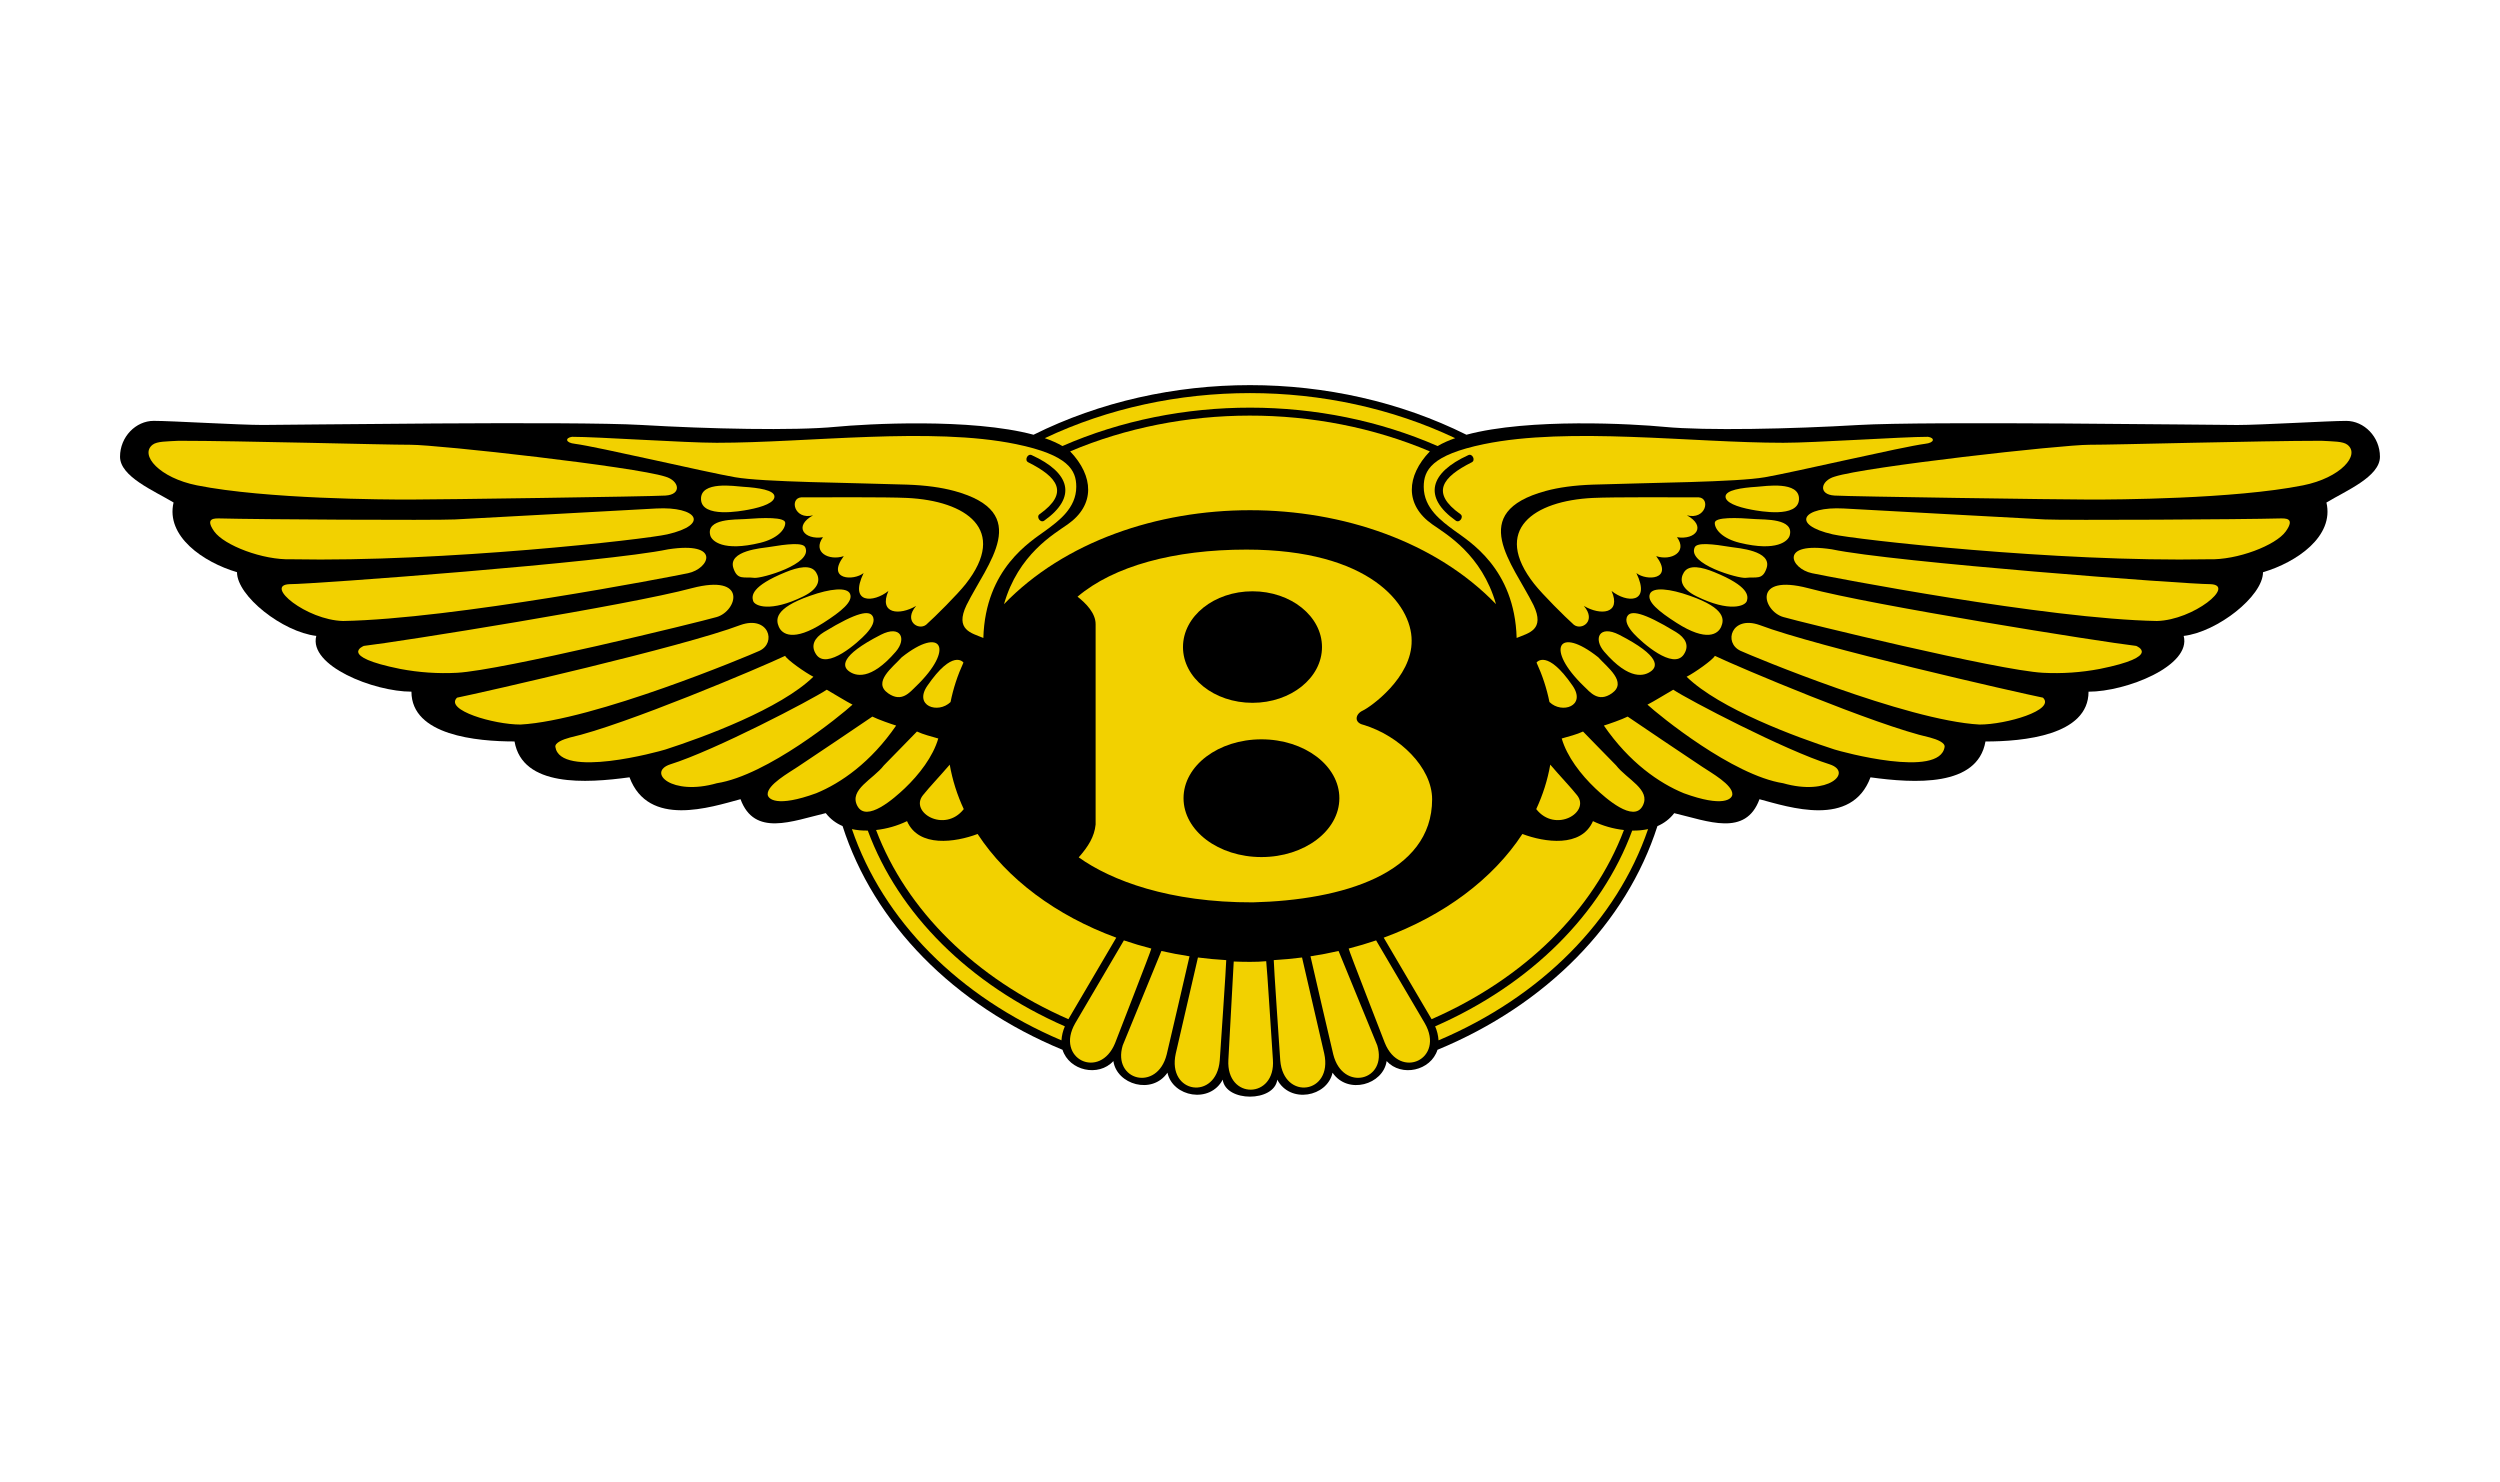
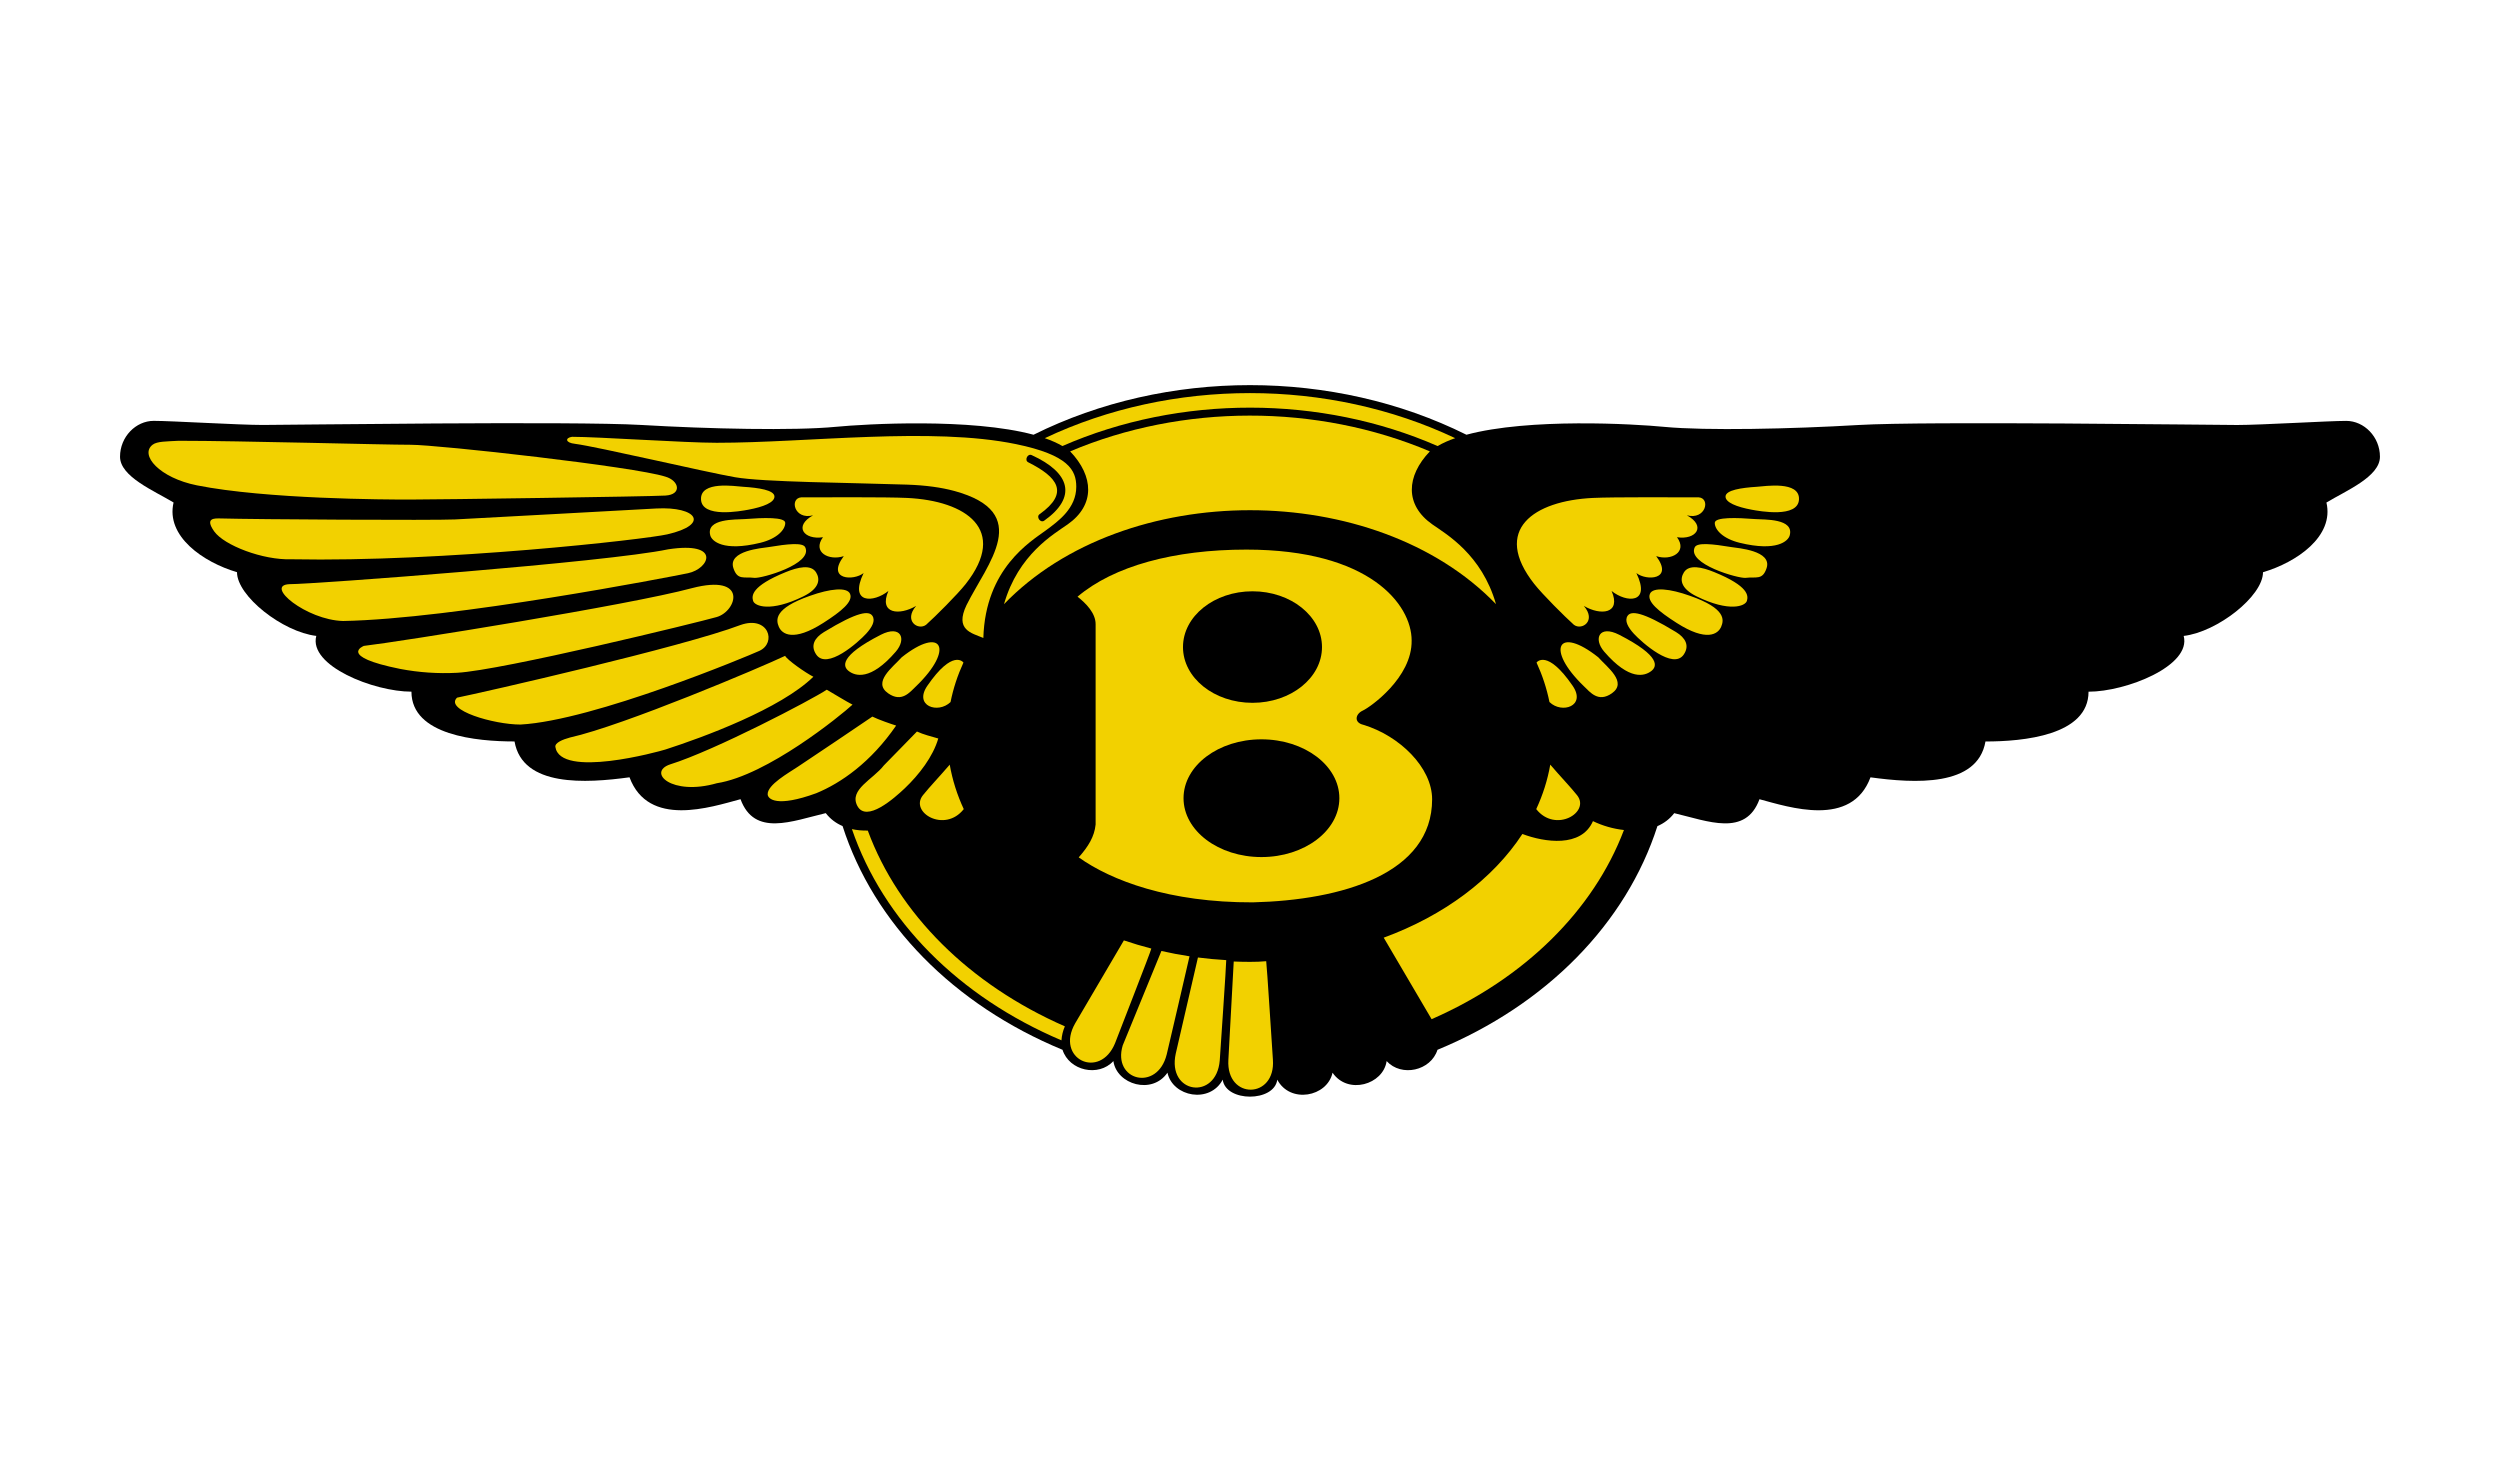
<svg xmlns="http://www.w3.org/2000/svg" width="604" height="358" viewBox="0 0 604 358" fill="none">
  <g clip-path="url(#clip0_2657_1758)">
    <path d="M249.708 105.032C281.816 89.05 322.188 89.054 354.288 105.032C369.445 100.961 394.687 102.413 402.097 103.131C412.156 104.091 432.752 103.639 449.035 102.679C465.318 101.715 534.764 102.679 540.51 102.679C546.256 102.679 562.54 101.687 566.853 101.687C571.165 101.687 574.996 105.539 574.996 110.348C574.996 115.156 566.852 118.524 562.065 121.412C563.985 129.588 554.882 135.845 546.742 138.249C546.742 144.021 535.724 152.681 527.58 153.641C529.496 160.858 513.694 167.115 504.591 167.115C504.59 177.699 488.789 179.143 479.689 179.143C477.77 190.208 462.447 189.248 451.91 187.804C447.349 200.055 432.278 195.016 425.09 193.092C421.737 202.232 412.638 198.384 404.494 196.46C403.433 197.837 402.033 198.915 400.434 199.587C392.896 223.078 373.625 242.756 347.295 253.634C345.686 258.707 338.588 260.276 335.01 256.357C334.194 262.048 325.638 264.573 321.943 259.164C320.661 265.041 311.679 266.7 308.59 260.853C307.856 266.317 296.141 266.317 295.406 260.849C292.321 266.696 283.335 265.038 282.057 259.16C278.362 264.565 269.806 262.044 268.99 256.353C265.412 260.272 258.314 258.703 256.705 253.63C230.379 242.753 211.104 223.074 203.566 199.579C202.016 198.912 200.617 197.904 199.506 196.452C191.362 198.376 182.263 202.228 178.91 193.084C171.726 195.012 156.651 200.051 152.09 187.796C141.553 189.24 126.226 190.2 124.311 179.136C115.211 179.136 99.406 177.687 99.405 167.107C90.306 167.107 74.501 160.854 76.416 153.634C68.272 152.673 57.258 144.013 57.258 138.241C49.118 135.837 40.015 129.585 41.935 121.404C37.144 118.52 29 115.152 29 110.34C29 105.531 32.823 101.68 37.136 101.68C41.448 101.68 57.732 102.671 63.478 102.671C69.228 102.671 138.674 101.707 154.957 102.671C171.244 103.631 191.836 104.087 201.896 103.123C209.309 102.416 234.555 100.965 249.708 105.032Z" fill="black" />
-     <path d="M219.142 198.386C221.959 204.853 230.86 203.506 236.191 201.489C243.301 212.354 255.128 221.198 269.69 226.541L258.123 246.235C235.639 236.396 218.995 219.926 211.659 200.532C214.256 200.244 216.785 199.518 219.142 198.386Z" fill="#F2D100" />
    <path d="M256.449 251.348C231.626 240.818 213.38 222.396 205.823 200.314C207.071 200.587 208.364 200.692 209.658 200.669C217.06 220.757 234.151 237.828 257.269 247.964C256.803 249.036 256.526 250.181 256.449 251.348ZM269.437 251.937C269.434 251.949 269.43 251.961 269.426 251.972C265.746 261.066 254.832 255.805 259.771 247.218L271.531 227.197C273.688 227.931 275.899 228.586 278.16 229.172C278.206 229.48 269.566 251.523 269.437 251.937ZM281.874 254.767C279.597 263.864 268.68 261.089 271.248 252.573L280.596 229.757C282.818 230.264 285.083 230.694 287.387 231.041C287.411 231.127 281.874 254.767 281.874 254.767ZM294.692 256.203C293.88 265.991 281.917 264.294 284.062 254.544C284.062 254.552 289.404 231.381 289.423 231.33C291.669 231.615 293.946 231.833 296.257 231.966C296.339 232.177 294.699 256.008 294.692 256.203ZM296.774 256.055C296.774 256.058 298.049 232.36 298.068 232.302C300.306 232.395 303.612 232.462 305.916 232.228C306.025 232.431 307.509 255.809 307.533 256C308.255 265.581 296.203 265.777 296.774 256.055ZM36.879 107.437C37.952 106.614 40.26 106.657 43.177 106.493C58.023 106.493 92.509 107.457 99.215 107.457C105.921 107.457 153.337 112.749 160.758 115.157C164.111 116.121 164.83 119.486 160.758 119.728C156.686 119.97 106.069 120.695 98.885 120.695C93.313 120.695 64.333 120.598 47.583 117.261C38.523 115.454 33.658 109.904 36.879 107.437ZM53.186 125.254C61.807 125.496 104.911 125.738 109.942 125.496C114.97 125.254 154.005 123.092 158.555 122.85C168.396 122.331 171.582 126.733 161.189 129.106C155.921 130.312 107.308 135.842 70.429 135.12C63.482 135.362 54.145 131.752 51.748 128.384C49.355 125.016 51.989 125.254 53.186 125.254ZM69.951 141.135C75.938 141.135 146.58 135.842 161.43 132.716C174.345 130.741 171.431 137.408 166.217 138.489C161.834 139.398 109.46 149.553 82.881 150.033C74.019 149.795 63.723 141.373 69.951 141.135ZM87.909 156.048C96.293 155.084 152.09 146.185 167.176 142.095C180.822 138.543 178.067 147.653 173.164 149.073C168.797 150.338 121.245 161.964 110.42 162.546C105.83 162.788 101.228 162.476 96.713 161.617C81.42 158.545 87.909 156.048 87.909 156.048ZM110.42 168.556C116.407 167.354 165.02 156.286 178.91 150.997C185.678 148.628 187.714 155.306 183.46 157.25C180.825 158.452 143.468 174.087 125.748 175.051C119.282 175.051 107.324 171.554 110.42 168.556ZM189.684 158.452C184.178 161.098 150.652 175.293 137.718 178.181C135.923 178.661 134.027 179.457 134.179 180.46C135.329 188.141 159.13 181.607 160.781 181.077C169.935 178.13 188.596 171.249 196.51 163.502C194.595 162.542 190.166 159.416 189.684 158.452ZM199.743 166.632C196.153 169.036 172.682 181.311 161.908 184.675C156.278 186.56 162.203 192.375 173.199 189.226C185.352 187.333 203.096 172.888 205.971 170.242C204.533 169.52 201.421 167.596 199.743 166.632ZM210.762 173.13C206.422 176.112 198.068 181.685 192.765 185.241C190.578 186.708 185.356 189.608 185.468 191.927C185.523 193.035 187.621 195.139 197.206 191.642C203.166 189.191 210.381 184.207 216.508 175.297C215.311 174.93 212.195 173.849 210.762 173.13ZM221.536 176.737C219.29 178.993 216.388 182.076 213.547 184.917C210.933 188.305 205.105 190.744 207.109 194.659C209.281 198.897 216.119 192.797 218.583 190.463C222.064 187.157 225.425 182.79 226.687 178.419C225.009 177.939 223.094 177.459 221.536 176.737Z" fill="#F2D100" />
    <path d="M138.2 105.533C144.428 105.533 165.498 106.977 173.164 106.977C195.185 106.977 224.986 103.074 245.469 107.301C258.201 109.927 260.027 113.631 260.027 117.612C260.027 122.791 255.718 125.902 252.664 128.15C249.074 130.796 238.056 137.29 237.578 154.131C234.707 152.929 230.635 152.207 233.51 146.193C238.526 136.112 249.805 123.833 230.514 118.604C227.472 117.78 223.723 117.241 219.142 117.085C205.015 116.605 184.528 116.5 177.581 115.298C170.638 114.096 144.424 107.945 138.919 107.227C136.521 106.973 136.521 105.771 138.2 105.533Z" fill="#F2D100" />
    <path d="M193.561 120.161C198.589 120.161 213.986 120.055 219.15 120.301C233.432 120.984 243.631 127.974 233.316 141.092C231.295 143.656 225.895 149.03 223.738 150.954C221.823 152.398 218.229 149.99 221.341 146.384C217.269 148.788 212.242 148.308 214.635 142.778C211.041 145.666 205.058 145.904 208.648 138.45C206.255 140.374 199.549 140.136 203.857 134.359C200.267 135.561 196.196 133.395 198.83 129.789C194.28 130.515 191.646 127.143 196.437 124.501C191.887 125.691 190.69 120.399 193.561 120.161ZM179.512 117.604C177.573 117.479 169.162 116.106 169.364 120.66C169.566 125.219 178.91 123.498 180.829 123.139C184.365 122.479 187.19 121.394 187.108 119.923C187.026 118.412 183.343 117.846 179.512 117.604ZM179.854 125.414C177.81 125.57 170.463 125.207 171.61 129.375C171.971 130.687 174.671 133.341 183.704 131.136C187.664 130.168 189.715 128.037 189.715 126.343C189.715 124.864 184.392 125.067 179.854 125.414ZM185.655 132.182C184.202 132.424 175.778 133.001 177.189 137.267C178.176 140.241 179.691 139.3 182.259 139.609C183.953 139.812 196.503 136.26 194.541 132.217C193.958 131.015 190.267 131.421 185.655 132.182ZM189.82 138.227C181.467 141.634 181.575 143.941 181.956 145.186C182.333 146.435 186.164 147.976 194.09 144.085C198.103 142.114 198.154 139.874 197.167 138.29C195.935 136.303 192.819 137.002 189.82 138.227ZM195.667 143.957C186.972 147.001 187.469 149.78 188.157 151.411C188.915 153.214 191.662 155.134 198.919 150.49C203.302 147.688 206.154 145.338 205.373 143.473C204.666 141.779 200.52 142.22 195.667 143.957ZM199.071 152.707C196.79 154.096 195.753 155.977 197.19 158.12C199.762 161.96 207.346 155.185 209.25 153.113C210.664 151.575 211.57 149.959 210.769 148.777C209.942 147.559 207.37 147.653 199.071 152.707ZM212.801 153.359C202.676 158.545 203.648 161.059 205.058 162.132C206.616 163.319 210.288 164.564 216.426 157.437C219.119 154.315 217.639 150.896 212.801 153.359ZM217.856 158.799C215.719 161.199 210.711 164.817 214.589 167.514C217.856 169.786 219.772 167.292 221.38 165.746C230.681 156.758 227.604 151.068 217.856 158.799Z" fill="#F2D100" />
    <path d="M248.41 111.684C255.52 115.255 258.461 119.048 251.161 124.231C250.267 124.864 251.371 126.437 252.264 125.804C260.299 120.106 258.57 114.193 249.269 109.963C248.29 109.471 247.435 111.192 248.41 111.684Z" fill="black" />
    <path d="M346.001 193.109C346.001 185.436 338.133 177.763 329.395 175.117C327.06 174.586 327.429 172.502 329.247 171.679C330.996 170.882 341.195 163.74 341.051 154.744C341.051 146.013 330.848 132.783 301.126 132.783C283.642 132.783 269.072 136.752 260.33 144.163C262.366 145.752 264.701 148.133 264.701 150.779V199.202C264.41 202.113 262.953 204.494 260.618 207.14C268.466 212.737 282.519 218.076 302.695 218.009C324.259 217.479 346.001 211.101 346.001 193.109Z" fill="#F2D100" />
    <path d="M302.602 169.801C311.876 169.801 319.394 163.769 319.394 156.329C319.394 148.888 311.876 142.856 302.602 142.856C293.328 142.856 285.81 148.888 285.81 156.329C285.81 163.769 293.328 169.801 302.602 169.801Z" fill="black" />
    <path d="M304.766 207.066C315.163 207.066 323.59 200.698 323.59 192.844C323.59 184.989 315.163 178.622 304.766 178.622C294.37 178.622 285.942 184.989 285.942 192.844C285.942 200.698 294.37 207.066 304.766 207.066Z" fill="black" />
    <path d="M229.652 169.61C230.309 166.328 231.361 163.139 232.768 160.075C232.686 159.954 230.196 156.754 224.061 165.66C220.673 170.574 226.656 172.553 229.652 169.61ZM229.454 184.738C226.928 187.684 224.547 190.159 222.973 192.133C219.686 196.263 228.238 201.352 232.846 195.482C231.249 192.066 230.108 188.453 229.454 184.738ZM347.318 107.765C348.673 106.994 350.099 106.356 351.576 105.861C320.914 91.342 283.082 91.342 252.424 105.861C254.017 106.415 255.446 107.047 256.678 107.765C285.072 95.343 319.173 95.452 347.318 107.765Z" fill="#F2D100" />
    <path d="M361.433 145.963C357.991 133.934 349.397 129.04 346.063 126.698C339.361 121.995 339.726 115.044 345.453 109.053C318.089 97.466 285.588 97.598 258.547 109.053C264.274 115.044 264.635 121.995 257.937 126.698C254.603 129.04 246.005 133.934 242.567 145.963C271.796 115.704 332.204 115.7 361.433 145.963ZM384.858 198.386C382.037 204.853 373.136 203.506 367.809 201.489C360.699 212.354 348.872 221.198 334.306 226.541L345.876 246.235C368.361 236.396 385.001 219.926 392.345 200.532C389.747 200.245 387.215 199.519 384.858 198.386Z" fill="#F2D100" />
-     <path d="M347.551 251.348C372.374 240.818 390.623 222.396 398.176 200.314C396.916 200.581 395.629 200.7 394.342 200.669C386.94 220.757 369.849 237.828 346.731 247.964C347.197 249.036 347.474 250.181 347.551 251.348ZM334.559 251.937L334.574 251.972C338.254 261.066 349.167 255.805 344.229 247.218L332.468 227.197C330.312 227.931 328.105 228.586 325.84 229.172C325.793 229.48 334.434 251.523 334.559 251.937ZM322.122 254.767C324.403 263.864 335.316 261.089 332.748 252.573C332.748 252.573 323.89 230.94 323.4 229.757C321.182 230.264 318.917 230.694 316.613 231.041C316.589 231.127 322.122 254.767 322.122 254.767ZM309.308 256.203C310.12 265.991 322.079 264.294 319.934 254.544C319.938 254.552 314.596 231.381 314.573 231.33C312.327 231.615 310.046 231.833 307.739 231.966C307.661 232.177 309.3 256.008 309.308 256.203ZM567.121 107.437C566.048 106.614 563.74 106.657 560.823 106.493C545.977 106.493 511.491 107.457 504.785 107.457C498.079 107.457 450.663 112.749 443.242 115.157C439.889 116.121 439.17 119.486 443.242 119.728C447.314 119.97 497.927 120.695 505.111 120.695C510.687 120.695 539.667 120.598 556.413 117.261C565.481 115.454 570.345 109.904 567.121 107.437ZM550.81 125.254C542.189 125.496 499.089 125.738 494.058 125.496C489.03 125.254 449.995 123.092 445.445 122.85C435.603 122.331 432.414 126.733 442.811 129.106C448.075 130.312 496.692 135.842 533.567 135.12C540.51 135.362 549.85 131.752 552.248 128.384C554.645 125.016 552.011 125.254 550.81 125.254ZM534.049 141.135C528.062 141.135 457.419 135.842 442.57 132.716C429.655 130.741 432.569 137.408 437.783 138.489C442.166 139.398 494.536 149.553 521.119 150.033C529.977 149.795 540.273 141.373 534.049 141.135ZM516.091 156.048C507.711 155.084 451.91 146.185 436.827 142.095C423.182 138.543 425.933 147.653 430.84 149.073C435.203 150.338 482.755 161.964 493.58 162.546C498.169 162.788 502.771 162.476 507.287 161.617C522.58 158.545 516.091 156.048 516.091 156.048ZM493.58 168.556C487.593 167.354 438.98 156.286 425.09 150.997C418.326 148.628 416.286 155.306 420.54 157.25C423.174 158.452 460.532 174.087 478.252 175.051C484.717 175.051 496.676 171.554 493.58 168.556ZM414.312 158.452C419.818 161.098 453.348 175.293 466.278 178.181C468.073 178.661 469.969 179.457 469.817 180.46C468.667 188.141 444.866 181.607 443.215 181.077C434.065 178.13 415.4 171.249 407.486 163.502C409.405 162.542 413.834 159.416 414.312 158.452ZM404.253 166.632C407.843 169.036 431.314 181.311 442.088 184.675C447.718 186.56 441.793 192.375 430.797 189.226C418.644 187.333 400.9 172.888 398.025 170.242C399.466 169.52 402.578 167.596 404.253 166.632ZM393.242 173.13C397.578 176.112 405.935 181.685 411.239 185.241C413.426 186.708 418.648 189.608 418.535 191.927C418.481 193.035 416.383 195.139 406.798 191.642C400.838 189.191 393.623 184.207 387.496 175.297C388.689 174.93 391.801 173.849 393.242 173.13ZM382.46 176.737C384.706 178.993 387.612 182.076 390.452 184.917C393.071 188.305 398.899 190.744 396.89 194.659C394.719 198.897 387.88 192.797 385.421 190.463C381.94 187.157 378.575 182.79 377.312 178.419C378.991 177.939 380.906 177.459 382.46 176.737Z" fill="#F2D100" />
-     <path d="M465.8 105.533C459.572 105.533 438.502 106.977 430.836 106.977C408.81 106.977 379.01 103.074 358.531 107.301C345.799 109.927 343.973 113.631 343.973 117.612C343.973 122.791 348.278 125.902 351.331 128.15C354.925 130.796 365.944 137.29 366.422 154.131C369.293 152.929 373.365 152.207 370.494 146.193C365.474 136.112 354.199 123.833 373.489 118.604C376.531 117.78 380.281 117.241 384.865 117.085C398.992 116.605 419.479 116.5 426.422 115.298C433.366 114.096 459.58 107.945 465.085 107.227C467.478 106.973 467.478 105.771 465.8 105.533Z" fill="#F2D100" />
    <path d="M410.434 120.161C405.407 120.161 390.009 120.055 384.846 120.301C370.564 120.984 360.365 127.974 370.68 141.092C372.701 143.656 378.101 149.03 380.257 150.954C382.173 152.398 385.767 149.99 382.651 146.384C386.726 148.788 391.754 148.308 389.361 142.778C392.951 145.666 398.938 145.904 395.348 138.45C397.741 140.374 404.447 140.136 400.135 134.359C403.728 135.561 407.8 133.395 405.162 129.789C409.716 130.515 412.35 127.143 407.555 124.501C412.113 125.691 413.31 120.399 410.434 120.161ZM424.488 117.604C426.426 117.479 434.838 116.106 434.636 120.66C434.434 125.219 425.09 123.498 423.17 123.139C419.635 122.479 416.81 121.394 416.892 119.923C416.973 118.412 420.657 117.846 424.488 117.604ZM424.15 125.414C426.189 125.57 433.54 125.207 432.39 129.375C432.029 130.687 429.333 133.341 420.299 131.136C416.336 130.168 414.289 128.037 414.289 126.343C414.289 124.864 419.608 125.067 424.15 125.414ZM418.341 132.182C419.794 132.424 428.217 133.001 426.807 137.267C425.82 140.241 424.305 139.3 421.737 139.609C420.043 139.812 407.493 136.26 409.455 132.217C410.042 131.015 413.733 131.421 418.341 132.182ZM414.18 138.227C422.529 141.634 422.421 143.941 422.044 145.186C421.663 146.435 417.836 147.976 409.91 144.085C405.896 142.114 405.842 139.874 406.829 138.29C408.064 136.303 411.18 137.002 414.18 138.227ZM408.329 143.957C417.024 147.001 416.527 149.78 415.839 151.411C415.081 153.214 412.334 155.134 405.073 150.49C400.69 147.688 397.838 145.338 398.623 143.473C399.334 141.779 403.476 142.22 408.329 143.957ZM404.925 152.707C407.206 154.096 408.243 155.977 406.806 158.12C404.237 161.96 396.649 155.185 394.746 153.113C393.335 151.575 392.426 149.959 393.227 148.777C394.054 147.559 396.63 147.653 404.925 152.707ZM391.198 153.359C401.323 158.545 400.352 161.059 398.942 162.132C397.384 163.319 393.712 164.564 387.573 157.437C384.881 154.315 386.361 150.896 391.198 153.359ZM386.14 158.799C388.277 161.199 393.285 164.817 389.411 167.514C386.14 169.786 384.224 167.292 382.62 165.746C373.318 156.758 376.395 151.068 386.14 158.799Z" fill="#F2D100" />
    <path d="M355.59 111.684C348.48 115.255 345.538 119.048 352.843 124.231C353.733 124.864 352.629 126.437 351.736 125.804C343.705 120.106 345.434 114.193 354.735 109.963C355.71 109.471 356.565 111.192 355.59 111.684Z" fill="black" />
    <path d="M374.348 169.61C373.687 166.328 372.638 163.139 371.228 160.075C371.31 159.954 373.8 156.754 379.935 165.66C383.327 170.574 377.343 172.553 374.348 169.61ZM374.542 184.738C377.068 187.684 379.453 190.159 381.027 192.133C384.314 196.263 375.762 201.352 371.154 195.482C372.751 192.044 373.901 188.445 374.542 184.738Z" fill="#F2D100" />
  </g>
  <defs>
    <clipPath id="clip0_2657_1758">
      <rect width="546" height="172" fill="white" transform="translate(29 93)" />
    </clipPath>
  </defs>
</svg>